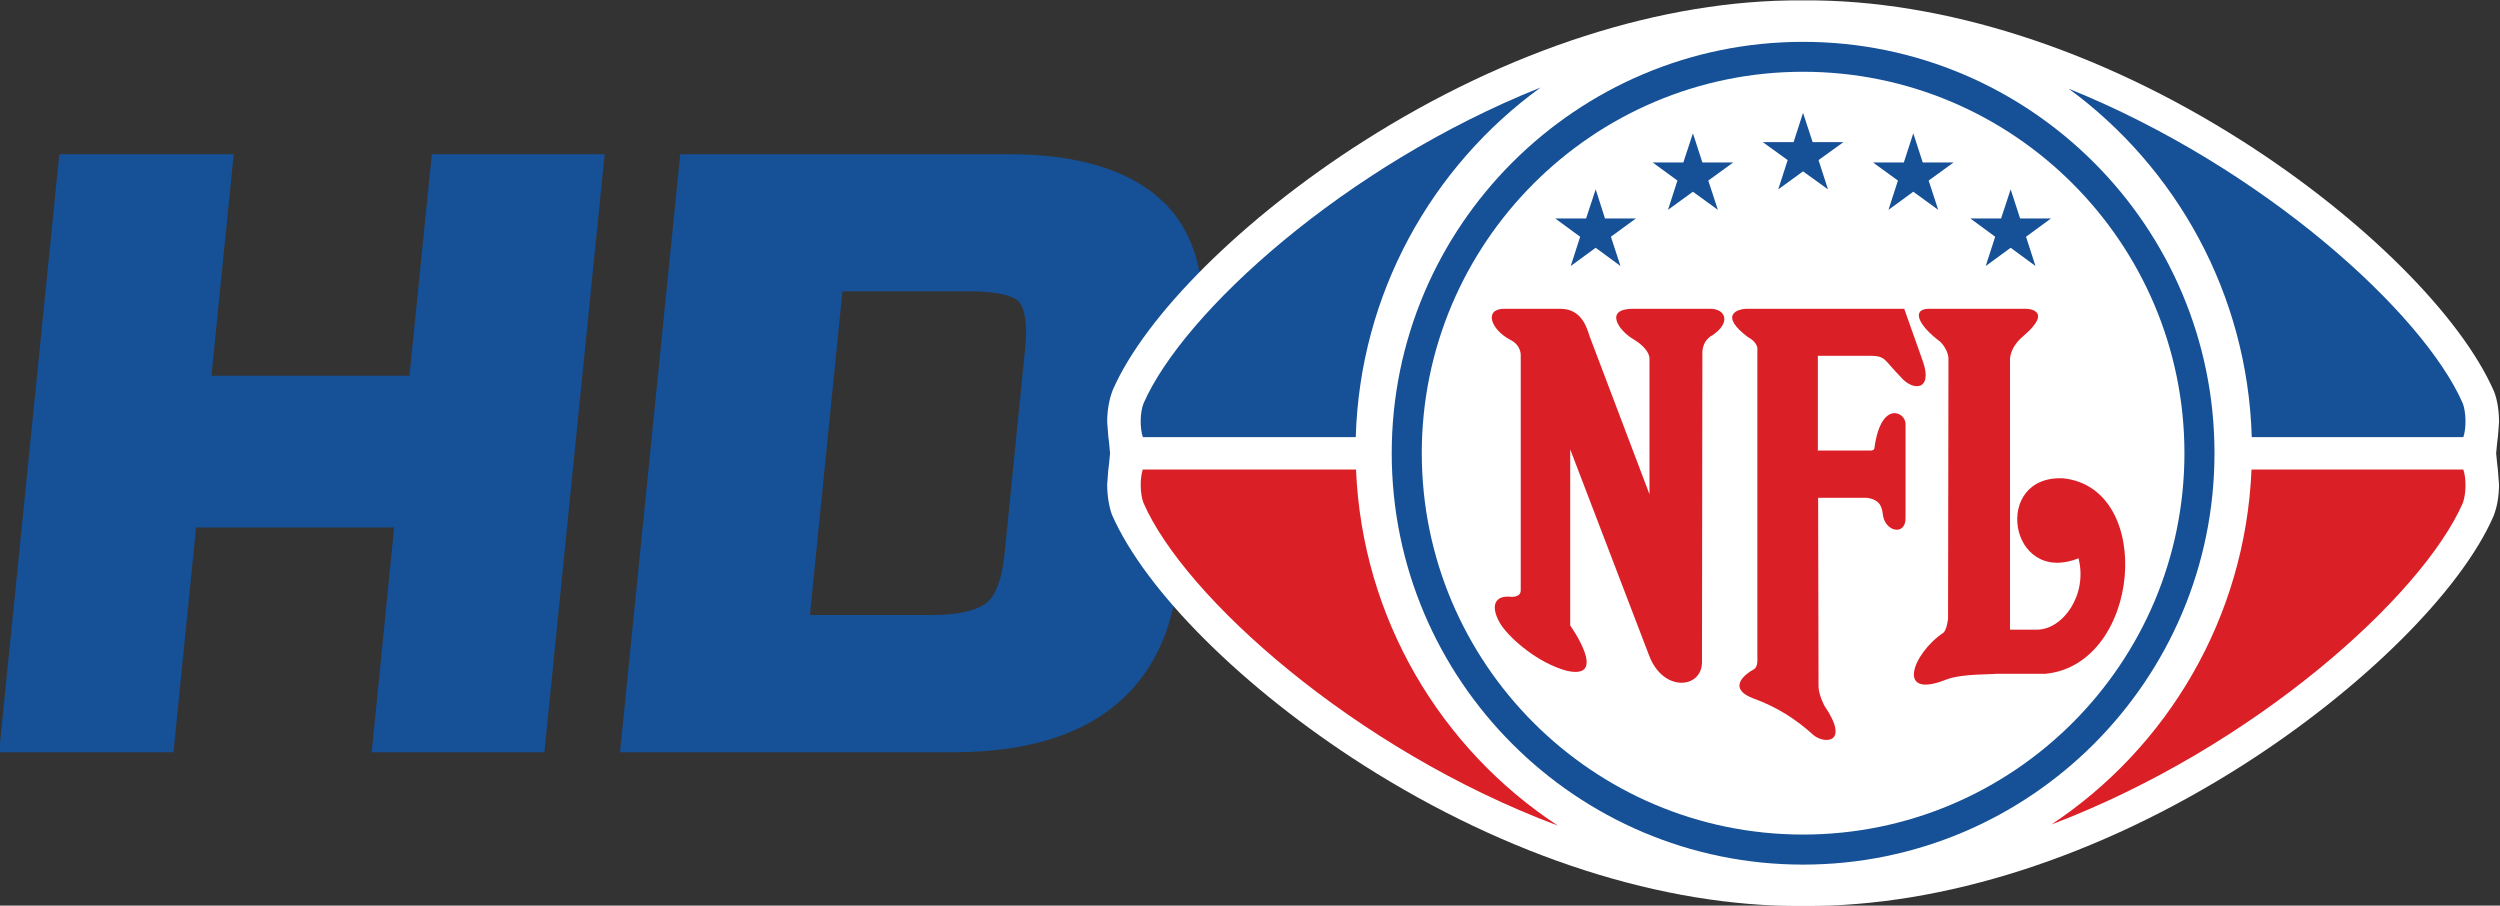
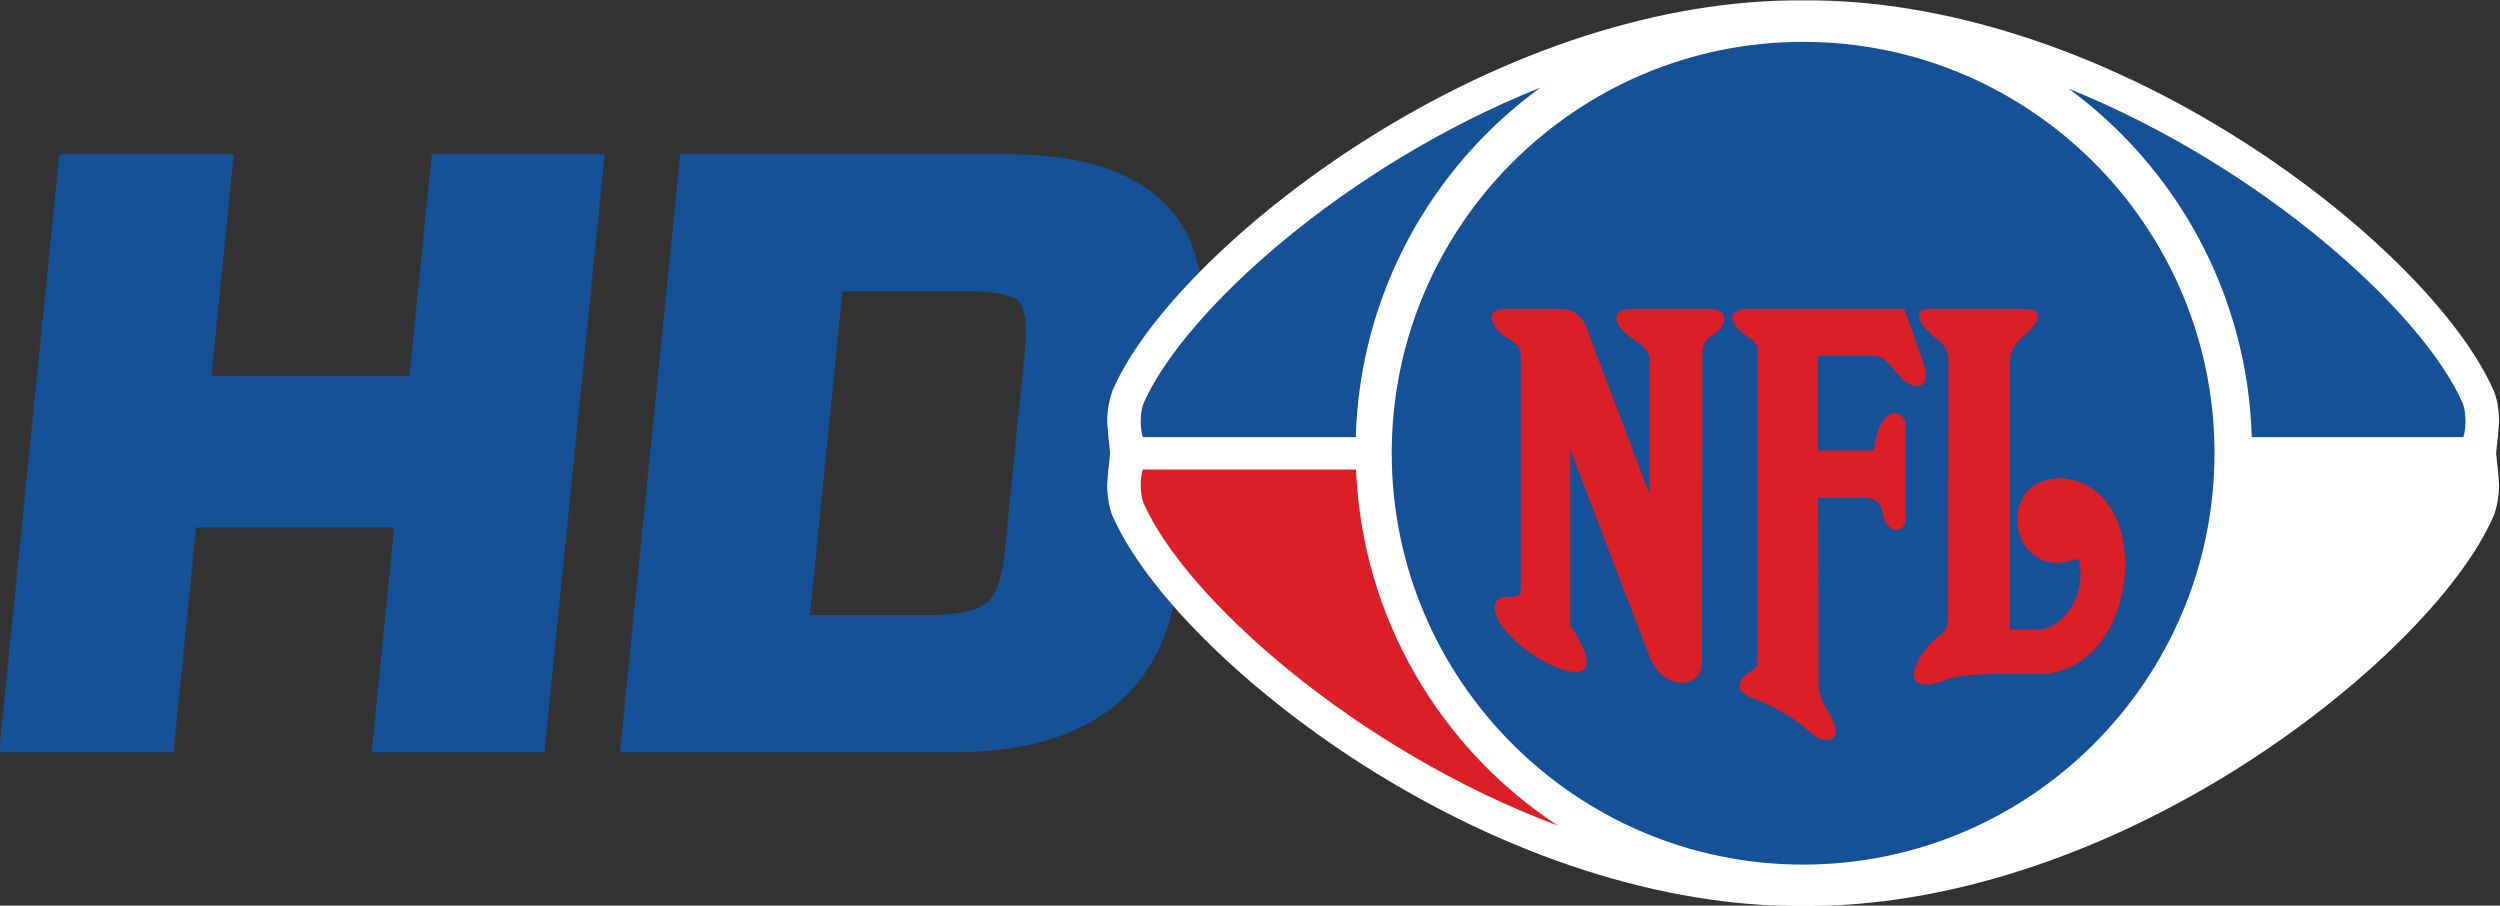
<svg xmlns="http://www.w3.org/2000/svg" width="264.583mm" height="95.846mm" viewBox="0 0 264.583 95.846" version="1.1" id="svg1">
  <rect x="0" y="0" width="264.583" height="95.846" fill="#333333" stroke="none" />
  <defs id="defs1" />
  <g id="layer1" transform="translate(-21.352,-77.913)">
    <path id="path12884" d="m 284.177,106.069 c 0,0 -0.158,-1.578 -0.158,-1.579 -0.019,-0.185 -0.066,-0.313 -0.135,-0.37 -0.053,-0.043 -0.169,-0.094 -0.421,-0.094 h -0.927 c 0.036,0.357 0.218,2.17 0.248,2.466 h 0.968 c 0.274,0 0.354,-0.056 0.372,-0.074 0.038,-0.037 0.059,-0.122 0.059,-0.235 0,-0.036 -10e-4,-0.074 -0.006,-0.114 m 1.339,0.508 c -0.033,0.216 -0.11,0.403 -0.243,0.55 -0.247,0.273 -0.66,0.41 -1.226,0.41 h -2.314 -0.185 l -0.459,-4.557 h 2.541 c 1.245,0 1.617,0.661 1.701,1.251 -0.06,0.103 0.046,2.149 0.185,2.346 m -5.861,0.96 c 0,0 -0.14,-1.396 -0.17,-1.688 h -1.509 c 0.034,0.339 0.17,1.688 0.17,1.688 h -1.329 l -0.459,-4.557 h 1.329 c 0,0 0.143,1.42 0.172,1.713 h 1.509 c -0.033,-0.339 -0.171,-1.713 -0.171,-1.713 h 1.316 l 0.459,4.557 h -0.226 z" style="fill:#165096;fill-opacity:1;fill-rule:nonzero;stroke:none" transform="matrix(13.89,0,0,-13.89,-3817.357,1587.92)" clip-path="none" />
    <path id="path12886" d="m 286.753,107.635 c -0.911,-0.58 -1.661,-1.324 -1.91,-1.896 -0.029,-0.076 -0.042,-0.16 -0.042,-0.243 l 0.009,-0.115 c -10e-4,0.009 0.005,-0.038 0.005,-0.038 l 0.008,-0.085 -0.008,-0.082 -0.006,-0.048 c 10e-4,0.009 -0.008,-0.107 -0.008,-0.107 0,-0.082 0.013,-0.166 0.036,-0.23 0.255,-0.584 1.005,-1.328 1.916,-1.909 1.099,-0.699 2.285,-1.08 3.341,-1.073 h 0.019 c 1.056,-0.007 2.243,0.374 3.341,1.073 0.911,0.581 1.661,1.326 1.91,1.897 0.029,0.074 0.042,0.158 0.042,0.242 l -0.009,0.114 c 0.001,-0.007 -0.005,0.042 -0.005,0.042 l -0.008,0.081 0.008,0.083 0.006,0.049 c 0,-0.005 0.008,0.106 0.008,0.106 0,0.085 -0.013,0.169 -0.037,0.231 -0.254,0.583 -1.004,1.327 -1.915,1.908 -1.098,0.7 -2.285,1.081 -3.342,1.074 h -0.018 c -1.056,0.007 -2.243,-0.374 -3.341,-1.074" style="fill:#ffffff;fill-opacity:1;fill-rule:nonzero;stroke:none" transform="matrix(13.89,0,0,-13.89,-3817.357,1587.92)" clip-path="none" />
    <path id="path12888" d="m 288.103,108.045 c -1.495,-0.597 -2.723,-1.715 -3.025,-2.407 -0.027,-0.067 -0.029,-0.187 -0.005,-0.257 h 1.622 c 0.032,1.096 0.579,2.062 1.408,2.664" style="fill:#165096;fill-opacity:1;fill-rule:nonzero;stroke:none" transform="matrix(13.89,0,0,-13.89,-3817.357,1587.92)" clip-path="none" />
    <path id="path12890" d="m 295.13,105.638 c -0.301,0.688 -1.518,1.798 -3.003,2.398 0.822,-0.603 1.363,-1.565 1.395,-2.655 h 1.612 c 0.024,0.07 0.021,0.19 -0.004,0.257" style="fill:#165096;fill-opacity:1;fill-rule:nonzero;stroke:none" transform="matrix(13.89,0,0,-13.89,-3817.357,1587.92)" clip-path="none" />
    <path id="path12892" d="m 286.697,105.134 h -1.625 c -0.023,-0.07 -0.02,-0.188 0.006,-0.255 0.311,-0.712 1.602,-1.875 3.157,-2.458 -0.892,0.586 -1.491,1.578 -1.538,2.713" style="fill:#db1f26;fill-opacity:1;fill-rule:nonzero;stroke:none" transform="matrix(13.89,0,0,-13.89,-3817.357,1587.92)" clip-path="none" />
-     <path id="path12894" d="m 291.996,102.43 c 1.544,0.586 2.824,1.741 3.134,2.449 0.025,0.067 0.028,0.185 0.004,0.255 h -1.614 c -0.047,-1.129 -0.64,-2.117 -1.524,-2.704" style="fill:#db1f26;fill-opacity:1;fill-rule:nonzero;stroke:none" transform="matrix(13.89,0,0,-13.89,-3817.357,1587.92)" clip-path="none" />
    <path id="path12896" d="m 286.969,105.259 c 0,-1.729 1.406,-3.135 3.134,-3.135 1.729,0 3.135,1.406 3.135,3.135 0,1.728 -1.406,3.134 -3.135,3.134 -1.728,0 -3.134,-1.406 -3.134,-3.134" style="fill:#165096;fill-opacity:1;fill-rule:nonzero;stroke:none" transform="matrix(13.89,0,0,-13.89,-3817.357,1587.92)" clip-path="none" />
-     <path id="path12898" d="m 287.198,105.259 c 0,1.602 1.303,2.906 2.905,2.906 1.603,0 2.906,-1.304 2.906,-2.906 0,-1.603 -1.303,-2.906 -2.906,-2.906 -1.602,0 -2.905,1.303 -2.905,2.906" style="fill:#ffffff;fill-opacity:1;fill-rule:nonzero;stroke:none" transform="matrix(13.89,0,0,-13.89,-3817.357,1587.92)" clip-path="none" />
    <path id="path12900" d="m 287.819,106.359 h 0.435 c 0.164,0 0.202,-0.146 0.223,-0.21 l 0.456,-1.203 v 1.033 c 0,0.054 -0.06,0.111 -0.121,0.147 -0.119,0.07 -0.224,0.233 -0.005,0.233 h 0.59 c 0.114,0 0.161,-0.104 0.015,-0.202 -0.065,-0.034 -0.076,-0.101 -0.076,-0.132 l -0.003,-2.355 c 0.003,-0.207 -0.299,-0.238 -0.405,0.053 l -0.599,1.565 v -1.342 c 0,0 0.299,-0.419 -0.027,-0.345 -0.217,0.059 -0.422,0.236 -0.499,0.348 -0.079,0.125 -0.063,0.22 0.056,0.217 0,0 0.093,-0.016 0.093,0.048 v 1.789 c 0,0 0.006,0.077 -0.08,0.12 -0.148,0.077 -0.204,0.236 -0.045,0.236" style="fill:#db1f26;fill-opacity:1;fill-rule:nonzero;stroke:none" transform="matrix(13.89,0,0,-13.89,-3817.357,1587.92)" clip-path="none" />
    <path id="path12902" d="m 290.587,104.919 c 0.112,-0.013 0.117,-0.085 0.123,-0.119 0.011,-0.14 0.174,-0.175 0.174,-0.037 v 0.719 c 0,0.091 -0.185,0.182 -0.236,-0.176 0,0 0.003,-0.027 -0.028,-0.027 h -0.404 v 0.722 h 0.401 c 0.119,-0.003 0.098,-0.027 0.228,-0.159 0.095,-0.115 0.248,-0.106 0.172,0.114 l -0.143,0.403 h -1.177 c -0.107,0.005 -0.233,-0.053 -0.011,-0.218 0,0 0.058,-0.026 0.069,-0.079 v -2.366 c 0,0 0.007,-0.065 -0.027,-0.084 -0.111,-0.062 -0.174,-0.156 -0.008,-0.22 0.186,-0.067 0.331,-0.162 0.459,-0.278 0.077,-0.07 0.29,-0.078 0.086,0.222 0,0 -0.047,0.088 -0.044,0.155 l -0.003,1.428 h 0.364 z" style="fill:#db1f26;fill-opacity:1;fill-rule:nonzero;stroke:none" transform="matrix(13.89,0,0,-13.89,-3817.357,1587.92)" clip-path="none" />
    <path id="path12904" d="m 291.807,106.359 c 0,0 0.212,-0.006 -0.027,-0.209 -0.105,-0.089 -0.1,-0.177 -0.1,-0.177 v -2.059 h 0.204 c 0.199,0 0.389,0.265 0.318,0.544 -0.533,-0.212 -0.661,0.639 -0.114,0.609 0.7,-0.077 0.588,-1.418 -0.137,-1.489 h -0.377 c -0.022,-0.006 -0.26,0.002 -0.377,-0.043 -0.395,-0.159 -0.257,0.202 -0.024,0.356 0.026,0.023 0.035,0.107 0.035,0.107 l 0.003,1.984 c -0.005,0.074 -0.064,0.127 -0.064,0.127 -0.175,0.131 -0.215,0.25 -0.085,0.25 z" style="fill:#db1f26;fill-opacity:1;fill-rule:nonzero;stroke:none" transform="matrix(13.89,0,0,-13.89,-3817.357,1587.92)" clip-path="none" />
    <path id="path12906" d="m 289.264,107.696 0.072,-0.222 h 0.235 l -0.19,-0.138 0.073,-0.223 -0.19,0.138 -0.19,-0.138 0.072,0.223 -0.189,0.138 h 0.234 z" style="fill:#165096;fill-opacity:1;fill-rule:nonzero;stroke:none" transform="matrix(13.89,0,0,-13.89,-3817.357,1587.92)" clip-path="none" />
    <path id="path12908" d="m 288.523,107.269 0.071,-0.222 h 0.235 l -0.19,-0.139 0.073,-0.223 -0.189,0.139 -0.19,-0.139 0.072,0.223 -0.19,0.139 h 0.235 z" style="fill:#165096;fill-opacity:1;fill-rule:nonzero;stroke:none" transform="matrix(13.89,0,0,-13.89,-3817.357,1587.92)" clip-path="none" />
    <path id="path12910" d="m 290.943,107.696 -0.072,-0.222 h -0.235 l 0.19,-0.138 -0.072,-0.223 0.189,0.138 0.19,-0.138 -0.073,0.223 0.19,0.138 h -0.235 z" style="fill:#165096;fill-opacity:1;fill-rule:nonzero;stroke:none" transform="matrix(13.89,0,0,-13.89,-3817.357,1587.92)" clip-path="none" />
    <path id="path12912" d="m 291.685,107.269 -0.073,-0.222 h -0.234 l 0.189,-0.139 -0.072,-0.223 0.19,0.139 0.189,-0.139 -0.072,0.223 0.19,0.139 h -0.235 z" style="fill:#165096;fill-opacity:1;fill-rule:nonzero;stroke:none" transform="matrix(13.89,0,0,-13.89,-3817.357,1587.92)" clip-path="none" />
    <path id="path12914" d="m 290.103,107.852 -0.072,-0.223 h -0.235 l 0.19,-0.137 -0.072,-0.223 0.189,0.137 0.19,-0.137 -0.072,0.223 0.19,0.137 h -0.235 z" style="fill:#165096;fill-opacity:1;fill-rule:nonzero;stroke:none" transform="matrix(13.89,0,0,-13.89,-3817.357,1587.92)" clip-path="none" />
  </g>
</svg>